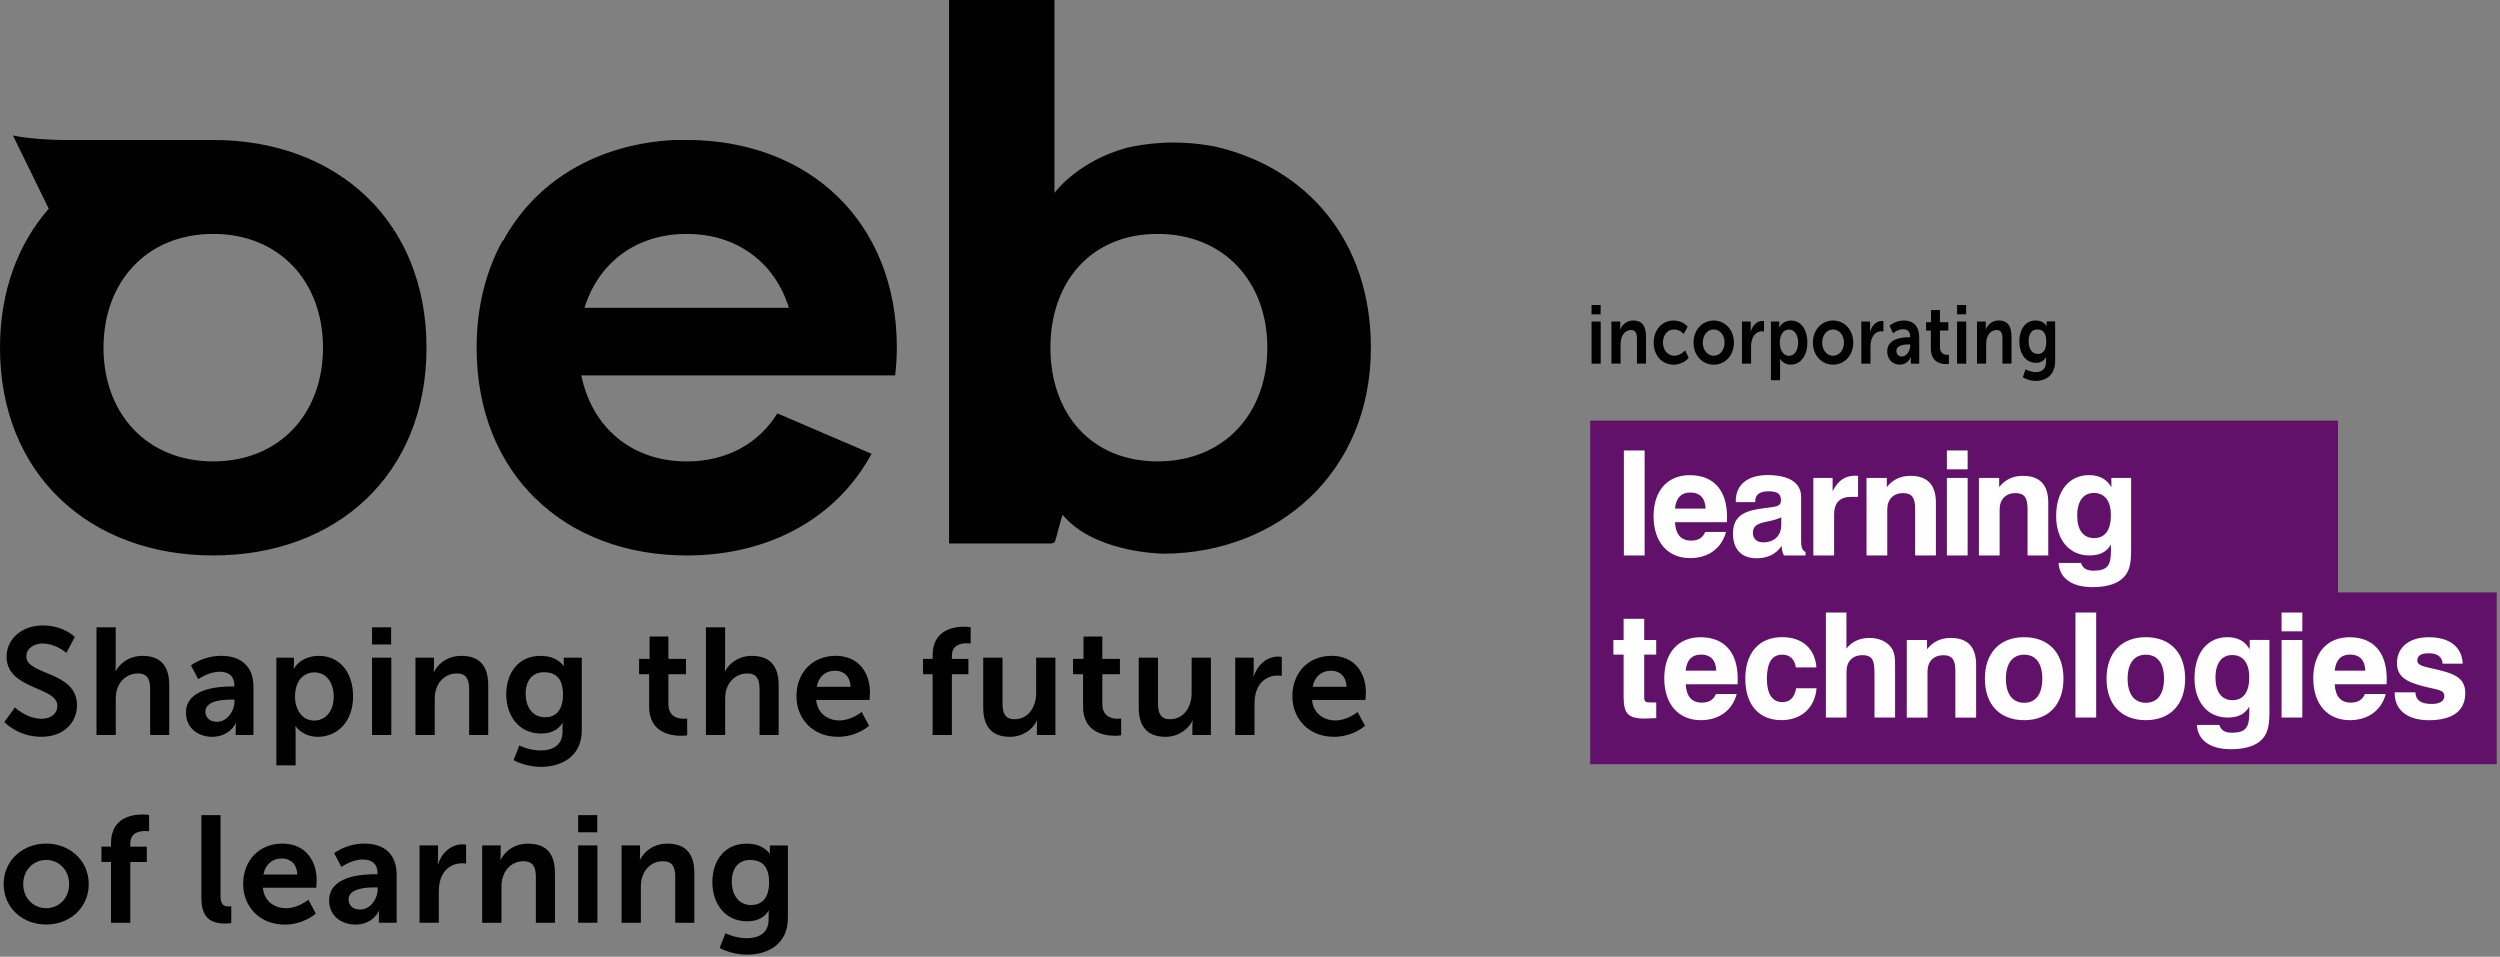
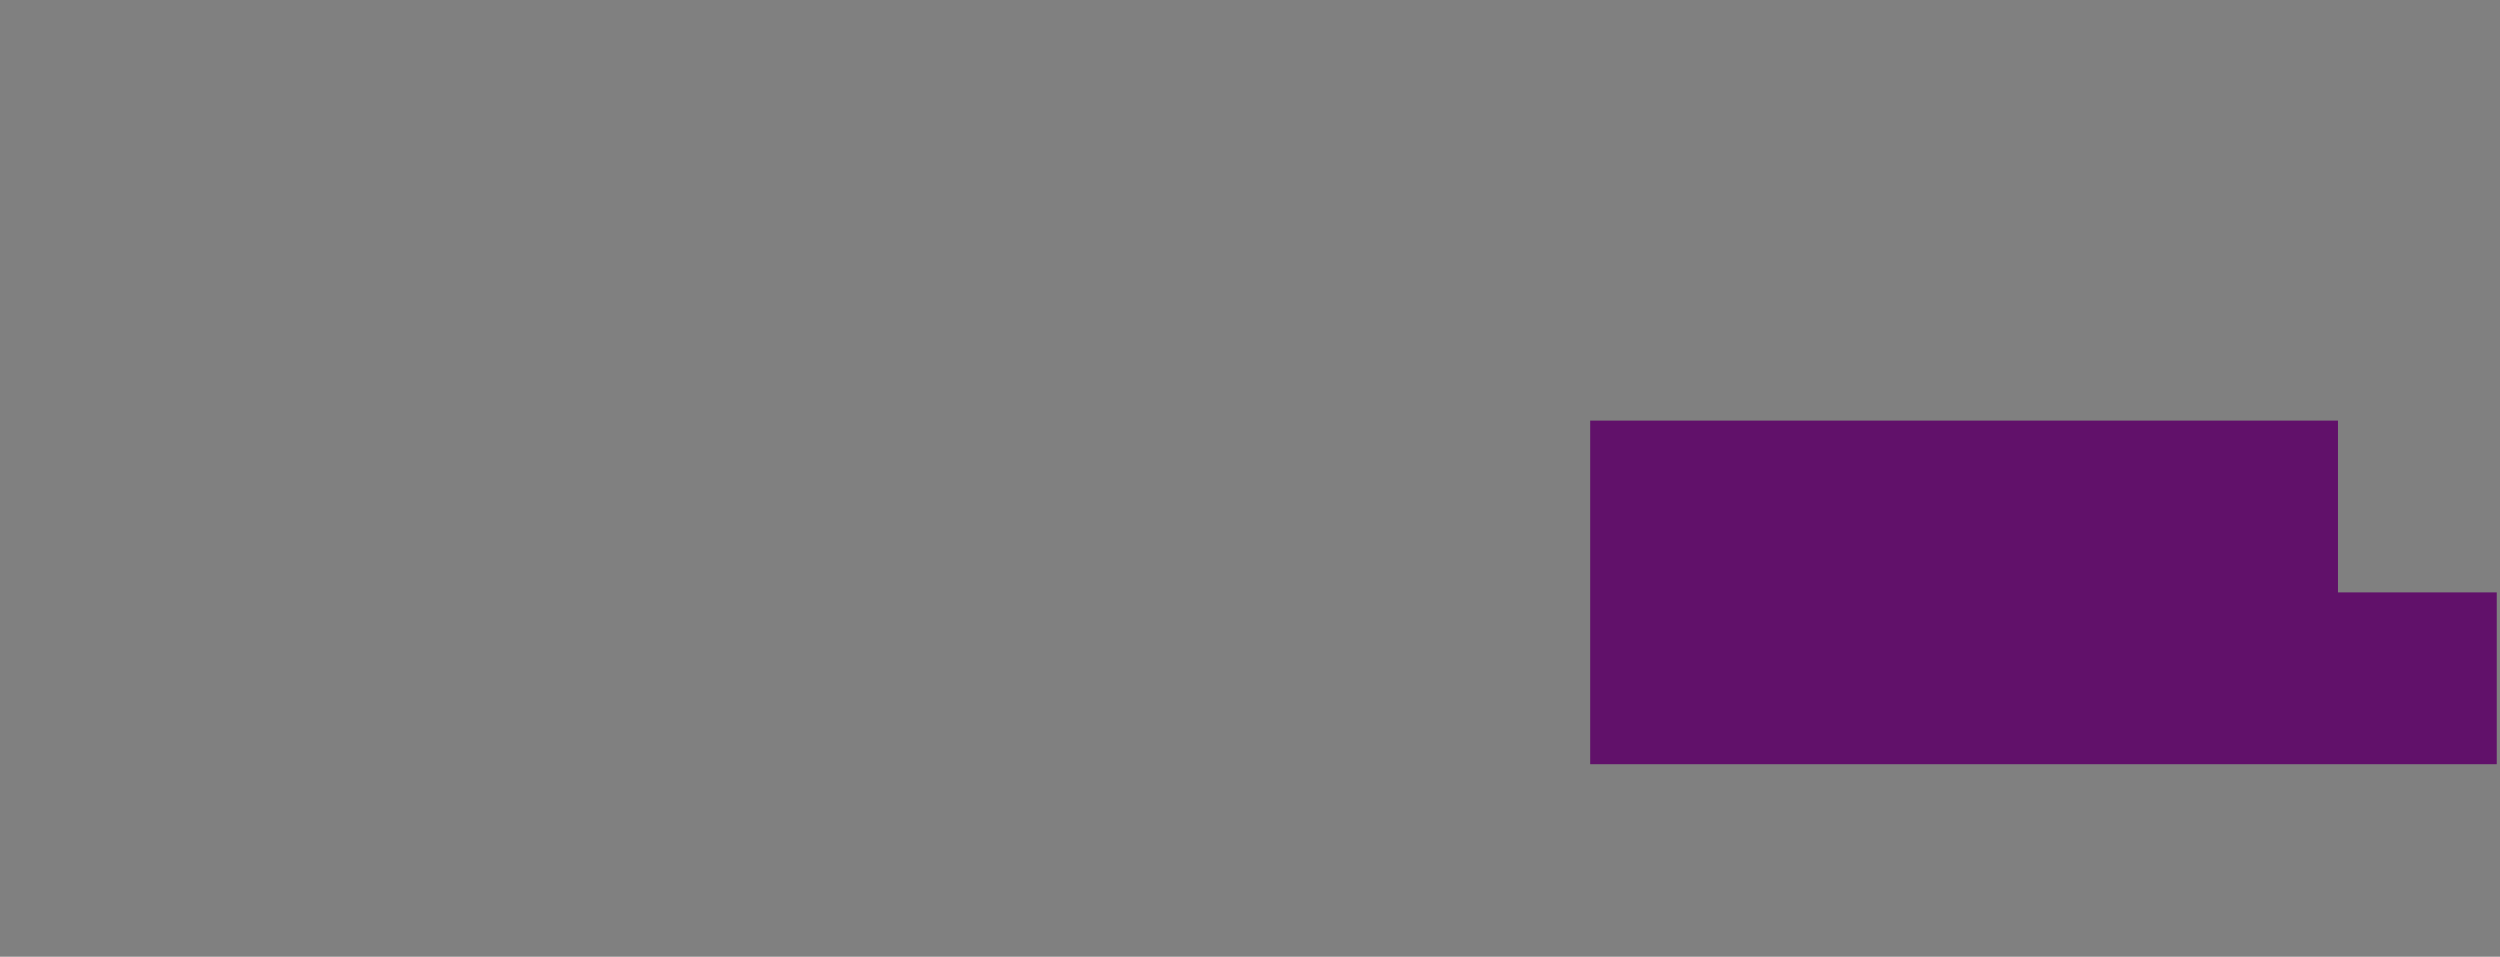
<svg xmlns="http://www.w3.org/2000/svg" width="100%" height="100%" viewBox="0 0 601 230" version="1.1" xml:space="preserve" style="fill-rule:evenodd;clip-rule:evenodd;stroke-linejoin:round;stroke-miterlimit:2;">
  <rect x="0" y="0" width="601" height="230" fill="#808080" stroke="none" />
  <g>
    <path d="M382.28,101.12L382.28,183.71L384.75,183.72L600.22,183.72L600.22,142.42L562.05,142.42L562.05,101.12L382.28,101.12Z" style="fill:rgb(97,17,106);fill-rule:nonzero;" />
-     <path d="M390.38,108.29L395.37,108.29L395.37,133.54L390.38,133.54L390.38,108.29ZM410.02,122.26C409.94,119.73 408.65,118.4 406.33,118.4C404.18,118.4 402.89,119.73 402.67,122.26L410.02,122.26ZM414.93,127.88C413.91,131.78 410.71,134.17 406.29,134.17C400.99,134.17 397.52,130.38 397.52,124.09C397.52,117.98 400.85,114.23 406.22,114.23C411.91,114.23 415.18,117.81 415.18,124.23C415.18,124.66 415.18,125.08 415.14,125.53L402.67,125.53C402.81,128.45 404.11,129.96 406.54,129.96C408.22,129.96 409.31,129.33 409.94,127.88L414.93,127.88ZM423.75,125.63C422.17,126.09 421.4,126.68 421.4,128.13C421.4,129.5 422.35,130.38 423.86,130.38C426.57,130.38 428.22,128.76 428.22,126.13L428.22,124.37C426.3,125.24 424.69,125.35 423.75,125.63M422.27,134.21C418.69,134.21 416.61,132.1 416.61,128.27C416.61,124.61 418.58,123 422.94,122.33C426.81,121.73 428.14,122.01 428.14,120.22C428.14,118.68 427.22,118.11 425.09,118.11C423.05,118.11 421.96,118.95 421.96,120.42L421.96,120.71L417.29,120.71L417.29,120.35C417.29,116.56 420.1,114.21 424.91,114.21C430.18,114.21 432.99,116.1 432.99,119.47L432.99,130.1C432.99,131.47 433.2,132.28 434.05,132.7L434.05,133.53L428.86,133.53C428.5,132.87 428.33,132.09 428.3,131.22C427.05,133.15 424.97,134.21 422.27,134.21M435.93,114.89L440.56,114.89L440.56,118.09C441.86,115.52 443.55,114.36 445.94,114.36C446.18,114.36 446.44,114.36 446.68,114.39L446.68,119.45L445.03,119.45C442.33,119.45 440.92,120.86 440.92,123.67L440.92,133.53L435.93,133.53L435.93,114.89ZM448.71,114.89L453.59,114.89L453.59,117.09C454.99,115.31 456.9,114.39 459.24,114.39C463.35,114.39 465.39,116.53 465.39,120.82L465.39,133.53L460.4,133.53L460.4,122.26C460.4,119.73 459.66,118.54 457.52,118.54C455.2,118.54 453.7,120.01 453.7,122.47L453.7,133.53L448.71,133.53L448.71,114.89ZM468.03,114.89L473.02,114.89L473.02,133.53L468.03,133.53L468.03,114.89ZM468.03,108.29L473.02,108.29L473.02,112.82L468.03,112.82L468.03,108.29ZM475.72,114.89L480.6,114.89L480.6,117.09C482.01,115.31 483.9,114.39 486.26,114.39C490.37,114.39 492.4,116.53 492.4,120.82L492.4,133.53L487.42,133.53L487.42,122.26C487.42,119.73 486.68,118.54 484.54,118.54C482.22,118.54 480.71,120.01 480.71,122.47L480.71,133.53L475.73,133.53L475.73,114.89L475.72,114.89ZM503.43,129.36C506.03,129.36 507.46,127.46 507.46,123.85C507.46,120.41 505.96,118.51 503.36,118.51C500.87,118.51 499.36,120.44 499.36,123.92C499.36,127.43 500.83,129.36 503.43,129.36M500.3,135.33C500.62,136.56 501.6,137.19 503.29,137.19C506.63,137.19 507.47,135.87 507.47,132.56L507.47,130.9C506.42,132.73 504.77,133.53 502.28,133.53C497.47,133.53 494.3,129.8 494.3,124.08C494.3,117.94 497.47,114.22 502.2,114.22C504.7,114.22 506.45,115.17 507.58,117.13L507.58,114.89L512.32,114.89L512.32,132.31C512.32,135.68 511.91,137.79 509.9,139.36C508.47,140.48 506.14,141.15 503.06,141.15C498.04,141.15 495.09,138.98 494.88,135.33L500.3,135.33ZM395.31,172.74C391.2,172.74 390.32,171.34 390.32,167.44L390.32,157.36L387.86,157.36L387.86,153.85L390.32,153.85L390.32,148.76L395.27,148.76L395.27,153.85L398.15,153.85L398.15,157.36L395.27,157.36L395.27,167.69C395.27,168.67 395.59,168.88 396.93,168.88L398.16,168.88L398.16,172.64C396.78,172.67 395.83,172.74 395.31,172.74M412.58,161.23C412.51,158.7 411.22,157.36 408.9,157.36C406.76,157.36 405.45,158.7 405.24,161.23L412.58,161.23ZM417.5,166.84C416.48,170.74 413.28,173.13 408.86,173.13C403.56,173.13 400.09,169.34 400.09,163.06C400.09,156.94 403.43,153.19 408.8,153.19C414.5,153.19 417.75,156.77 417.75,163.19C417.75,163.62 417.75,164.03 417.72,164.49L405.25,164.49C405.39,167.4 406.7,168.91 409.12,168.91C410.81,168.91 411.89,168.28 412.52,166.84L417.5,166.84ZM436.7,165.47C436.28,170.21 433.02,173.12 428.24,173.12C422.87,173.12 419.57,169.44 419.57,163.15C419.57,156.89 422.94,153.17 428.42,153.17C433.26,153.17 436.32,155.91 436.67,160.44L431.72,160.44C431.44,158.48 430.28,157.38 428.45,157.38C425.96,157.38 424.76,159.34 424.76,163.21C424.76,166.82 426.09,168.79 428.45,168.79C430.31,168.79 431.44,167.67 431.79,165.46L436.7,165.46L436.7,165.47ZM438.92,147.25L443.88,147.25L443.88,155.92C445.25,154.19 447.14,153.36 449.43,153.36C451.64,153.36 453.47,154.17 454.56,155.54C455.54,156.81 455.58,158.25 455.58,160.07L455.58,172.5L450.63,172.5L450.63,162.74C450.63,159.3 450.56,157.5 447.72,157.5C445.41,157.5 443.9,158.97 443.9,161.44L443.9,172.5L438.94,172.5L438.94,147.25L438.92,147.25ZM458.38,153.85L463.26,153.85L463.26,156.07C464.67,154.27 466.57,153.36 468.92,153.36C473.03,153.36 475.06,155.5 475.06,159.79L475.06,172.51L470.07,172.51L470.07,161.24C470.07,158.71 469.34,157.51 467.2,157.51C464.88,157.51 463.37,158.98 463.37,161.45L463.37,172.51L458.39,172.51L458.39,153.85L458.38,153.85ZM486.61,168.95C489.39,168.95 490.97,166.87 490.97,163.16C490.97,159.43 489.39,157.39 486.61,157.39C483.84,157.39 482.22,159.43 482.22,163.16C482.22,166.88 483.84,168.95 486.61,168.95M486.61,153.18C492.47,153.18 496.06,156.93 496.06,163.16C496.06,169.37 492.48,173.13 486.61,173.13C480.75,173.13 477.17,169.38 477.17,163.16C477.17,156.94 480.75,153.18 486.61,153.18M498.94,147.25L503.92,147.25L503.92,172.5L498.94,172.5L498.94,147.25ZM515.86,168.95C518.64,168.95 520.23,166.87 520.23,163.16C520.23,159.43 518.64,157.39 515.86,157.39C513.09,157.39 511.48,159.43 511.48,163.16C511.48,166.88 513.1,168.95 515.86,168.95M515.86,153.18C521.73,153.18 525.31,156.93 525.31,163.16C525.31,169.37 521.72,173.13 515.86,173.13C510,173.13 506.41,169.38 506.41,163.16C506.42,156.94 510,153.18 515.86,153.18M536.69,168.32C539.28,168.32 540.72,166.42 540.72,162.81C540.72,159.36 539.21,157.47 536.62,157.47C534.13,157.47 532.6,159.4 532.6,162.88C532.61,166.39 534.09,168.32 536.69,168.32M533.56,174.29C533.87,175.52 534.86,176.15 536.55,176.15C539.89,176.15 540.73,174.81 540.73,171.52L540.73,169.86C539.68,171.69 538.03,172.5 535.53,172.5C530.72,172.5 527.56,168.77 527.56,163.05C527.56,156.9 530.72,153.18 535.45,153.18C537.95,153.18 539.7,154.12 540.83,156.1L540.83,153.84L545.57,153.84L545.57,171.26C545.57,174.63 545.15,176.74 543.15,178.32C541.71,179.45 539.39,180.11 536.3,180.11C531.29,180.11 528.33,177.93 528.13,174.28L533.56,174.28L533.56,174.29ZM548.49,153.85L553.48,153.85L553.48,172.5L548.49,172.5L548.49,153.85ZM548.49,147.25L553.48,147.25L553.48,151.78L548.49,151.78L548.49,147.25ZM568.62,161.23C568.54,158.7 567.25,157.36 564.92,157.36C562.79,157.36 561.49,158.7 561.27,161.23L568.62,161.23ZM573.53,166.84C572.51,170.74 569.31,173.13 564.89,173.13C559.59,173.13 556.11,169.34 556.11,163.06C556.11,156.94 559.45,153.19 564.82,153.19C570.51,153.19 573.77,156.77 573.77,163.19C573.77,163.62 573.77,164.03 573.74,164.49L561.27,164.49C561.41,167.4 562.71,168.91 565.13,168.91C566.81,168.91 567.9,168.28 568.53,166.84L573.53,166.84ZM580.66,166.42C580.73,168.32 582,169.23 584.56,169.23C586.55,169.23 587.61,168.53 587.61,167.37C587.61,165.76 585.99,165.87 582.69,165.02C578.3,163.9 576.23,162.56 576.23,159.4C576.23,155.65 579.11,153.19 583.89,153.19C588.92,153.19 591.86,155.54 592.04,159.54L587.2,159.54C587.13,157.96 585.97,157.05 583.93,157.05C582.04,157.05 581.12,157.61 581.12,158.77C581.12,160.07 582.66,160.21 586.22,161.05C590.53,162.08 592.65,163.27 592.65,166.64C592.65,170.86 589.63,173.14 583.9,173.14C578.7,173.14 575.68,170.65 575.68,166.64L575.68,166.43L580.66,166.43L580.66,166.42Z" style="fill:white;fill-rule:nonzero;" />
-     <path d="M382.61,77.29L384.81,77.29L384.81,87.42L382.61,87.42L382.61,77.29ZM382.61,73.32L384.79,73.32L384.79,75.57L382.61,75.57L382.61,73.32ZM387.39,77.29L389.51,77.29L389.51,78.46C389.51,78.84 389.47,79.15 389.47,79.15L389.51,79.15C389.89,78.3 390.86,77.04 392.64,77.04C394.59,77.04 395.7,78.21 395.7,80.89L395.7,87.41L393.52,87.41L393.52,81.41C393.52,80.18 393.24,79.34 392.12,79.34C390.94,79.34 390.08,80.19 389.75,81.41C389.63,81.83 389.59,82.28 389.59,82.76L389.59,87.41L387.39,87.41L387.39,77.29ZM402.33,77.05C404.63,77.05 405.72,78.56 405.72,78.56L404.75,80.29C404.75,80.29 403.83,79.2 402.45,79.2C400.82,79.2 399.77,80.61 399.77,82.34C399.77,84.05 400.84,85.52 402.52,85.52C404.01,85.52 405.11,84.23 405.11,84.23L405.96,86.02C405.96,86.02 404.7,87.67 402.33,87.67C399.41,87.67 397.54,85.3 397.54,82.36C397.54,79.48 399.41,77.05 402.33,77.05M411.98,85.52C413.4,85.52 414.59,84.25 414.59,82.36C414.59,80.49 413.4,79.2 411.98,79.2C410.54,79.2 409.35,80.49 409.35,82.36C409.35,84.24 410.55,85.52 411.98,85.52M411.97,77.05C414.67,77.05 416.83,79.26 416.83,82.36C416.83,85.48 414.67,87.67 411.99,87.67C409.29,87.67 407.13,85.48 407.13,82.36C407.12,79.26 409.28,77.05 411.97,77.05M418.76,77.29L420.87,77.29L420.87,79.04C420.87,79.42 420.84,79.76 420.84,79.76L420.87,79.76C421.27,78.31 422.32,77.16 423.67,77.16C423.88,77.16 424.07,77.2 424.07,77.2L424.07,79.68C424.07,79.68 423.85,79.64 423.55,79.64C422.62,79.64 421.56,80.26 421.15,81.77C421.01,82.27 420.96,82.82 420.96,83.42L420.96,87.43L418.76,87.43L418.76,77.29ZM430.06,85.54C431.27,85.54 432.27,84.41 432.27,82.4C432.27,80.47 431.37,79.22 430.07,79.22C428.93,79.22 427.86,80.17 427.86,82.42C427.86,83.99 428.6,85.54 430.06,85.54M425.73,77.29L427.74,77.29L427.74,78.03C427.74,78.41 427.7,78.73 427.7,78.73L427.74,78.73C427.74,78.73 428.5,77.06 430.58,77.06C432.97,77.06 434.49,79.23 434.49,82.36C434.49,85.58 432.78,87.67 430.46,87.67C428.71,87.67 427.93,86.28 427.93,86.28L427.89,86.28C427.89,86.28 427.93,86.64 427.93,87.15L427.93,91.4L425.73,91.4L425.73,77.29ZM440.68,85.52C442.1,85.52 443.29,84.25 443.29,82.36C443.29,80.49 442.1,79.2 440.68,79.2C439.24,79.2 438.05,80.49 438.05,82.36C438.05,84.24 439.24,85.52 440.68,85.52M440.66,77.05C443.36,77.05 445.52,79.26 445.52,82.36C445.52,85.48 443.36,87.67 440.68,87.67C437.98,87.67 435.82,85.48 435.82,82.36C435.82,79.26 437.98,77.05 440.66,77.05M447.46,77.29L449.57,77.29L449.57,79.04C449.57,79.42 449.54,79.76 449.54,79.76L449.57,79.76C449.97,78.31 451.02,77.16 452.37,77.16C452.58,77.16 452.77,77.2 452.77,77.2L452.77,79.68C452.77,79.68 452.55,79.64 452.25,79.64C451.32,79.64 450.26,80.26 449.85,81.77C449.71,82.27 449.66,82.82 449.66,83.42L449.66,87.43L447.46,87.43L447.46,77.29ZM457.23,85.7C458.39,85.7 459.22,84.27 459.22,83.04L459.22,82.8L458.84,82.8C457.72,82.8 455.9,82.98 455.9,84.39C455.9,85.06 456.33,85.7 457.23,85.7M458.91,81.07L459.2,81.07L459.2,80.93C459.2,79.6 458.47,79.14 457.5,79.14C456.24,79.14 455.08,80.11 455.08,80.11L454.25,78.3C454.25,78.3 455.62,77.05 457.71,77.05C460.03,77.05 461.38,78.52 461.38,81.08L461.38,87.42L459.36,87.42L459.36,86.59C459.36,86.19 459.4,85.87 459.4,85.87L459.36,85.87C459.38,85.87 458.69,87.66 456.68,87.66C455.11,87.66 453.69,86.53 453.69,84.5C453.68,81.28 457.47,81.07 458.91,81.07M464.17,79.46L463.03,79.46L463.03,77.45L464.22,77.45L464.22,74.53L466.36,74.53L466.36,77.45L468.37,77.45L468.37,79.46L466.36,79.46L466.36,83.39C466.36,85.06 467.5,85.3 468.11,85.3C468.35,85.3 468.51,85.26 468.51,85.26L468.51,87.47C468.51,87.47 468.25,87.53 467.84,87.53C466.61,87.53 464.17,87.11 464.17,83.71L464.17,79.46ZM470.48,77.29L472.68,77.29L472.68,87.42L470.48,87.42L470.48,77.29ZM470.48,73.32L472.66,73.32L472.66,75.57L470.48,75.57L470.48,73.32ZM475.27,77.29L477.38,77.29L477.38,78.46C477.38,78.84 477.35,79.15 477.35,79.15L477.38,79.15C477.76,78.3 478.73,77.04 480.51,77.04C482.46,77.04 483.57,78.21 483.57,80.89L483.57,87.41L481.39,87.41L481.39,81.41C481.39,80.18 481.11,79.34 479.99,79.34C478.81,79.34 477.95,80.19 477.62,81.41C477.5,81.83 477.47,82.28 477.47,82.76L477.47,87.41L475.27,87.41L475.27,77.29ZM491.93,82.12C491.93,79.81 490.94,79.2 489.75,79.2C488.42,79.2 487.68,80.31 487.68,82.02C487.68,83.79 488.48,85.1 489.89,85.1C490.94,85.1 491.93,84.4 491.93,82.12M489.38,89.45C490.73,89.45 491.87,88.79 491.87,86.99L491.87,86.39C491.87,86.15 491.9,85.85 491.9,85.85L491.87,85.85C491.35,86.74 490.59,87.22 489.41,87.22C486.89,87.22 485.45,84.88 485.45,82.09C485.45,79.31 486.82,77.04 489.36,77.04C491.28,77.04 491.97,78.33 491.97,78.33L492.02,78.33C492.02,78.33 492,78.21 492,78.05L492,77.27L494.06,77.27L494.06,86.79C494.06,90.27 491.71,91.58 489.41,91.58C488.3,91.58 487.13,91.22 486.28,90.7L486.94,88.77C486.95,88.79 488.05,89.45 489.38,89.45M3.58,170.06C3.58,170.06 6.39,172.79 10.03,172.79C12,172.79 13.79,171.77 13.79,169.65C13.79,165.02 1.58,165.82 1.58,157.87C1.58,153.57 5.3,150.36 10.26,150.36C15.36,150.36 17.99,153.13 17.99,153.13L15.95,156.96C15.95,156.96 13.47,154.7 10.23,154.7C8.04,154.7 6.33,155.98 6.33,157.8C6.33,162.39 18.51,161.26 18.51,169.54C18.51,173.66 15.37,177.12 9.98,177.12C4.22,177.12 1.05,173.58 1.05,173.58L3.58,170.06ZM23.19,150.81L27.82,150.81L27.82,159.78C27.82,160.69 27.75,161.35 27.75,161.35L27.82,161.35C28.73,159.56 30.99,157.67 34.24,157.67C38.36,157.67 40.69,159.82 40.69,164.74L40.69,176.7L36.1,176.7L36.1,165.69C36.1,163.43 35.52,161.9 33.15,161.9C30.71,161.9 28.81,163.5 28.12,165.76C27.9,166.49 27.83,167.29 27.83,168.17L27.83,176.7L23.2,176.7L23.2,150.81L23.19,150.81ZM55.71,165.03L56.33,165.03L56.33,164.77C56.33,162.33 54.8,161.49 52.76,161.49C50.1,161.49 47.66,163.28 47.66,163.28L45.91,159.96C45.91,159.96 48.79,157.66 53.2,157.66C58.09,157.66 60.93,160.36 60.93,165.06L60.93,176.69L56.66,176.69L56.66,175.16C56.66,174.43 56.73,173.85 56.73,173.85L56.66,173.85C56.7,173.85 55.24,177.13 51.01,177.13C47.69,177.13 44.7,175.05 44.7,171.33C44.7,165.43 52.69,165.03 55.71,165.03ZM52.18,173.52C54.62,173.52 56.37,170.9 56.37,168.63L56.37,168.19L55.57,168.19C53.2,168.19 49.37,168.52 49.37,171.11C49.37,172.35 50.28,173.52 52.18,173.52ZM66.43,158.1L70.66,158.1L70.66,159.45C70.66,160.14 70.59,160.73 70.59,160.73L70.66,160.73C70.66,160.73 72.26,157.67 76.64,157.67C81.67,157.67 84.88,161.64 84.88,167.4C84.88,173.31 81.27,177.13 76.39,177.13C72.71,177.13 71.07,174.58 71.07,174.58L71,174.58C71,174.58 71.07,175.24 71.07,176.18L71.07,183.98L66.44,183.98L66.44,158.1L66.43,158.1ZM75.55,173.23C78.1,173.23 80.22,171.15 80.22,167.47C80.22,163.93 78.32,161.64 75.59,161.64C73.18,161.64 70.92,163.39 70.92,167.51C70.92,170.38 72.49,173.23 75.55,173.23ZM89.44,150.81L94.03,150.81L94.03,154.93L89.44,154.93L89.44,150.81ZM89.44,158.1L94.07,158.1L94.07,176.69L89.44,176.69L89.44,158.1ZM99.87,158.1L104.32,158.1L104.32,160.25C104.32,160.94 104.25,161.53 104.25,161.53L104.32,161.53C105.12,159.96 107.16,157.67 110.92,157.67C115.04,157.67 117.37,159.82 117.37,164.74L117.37,176.7L112.78,176.7L112.78,165.69C112.78,163.43 112.2,161.9 109.83,161.9C107.35,161.9 105.53,163.47 104.84,165.69C104.58,166.46 104.51,167.29 104.51,168.17L104.51,176.7L99.88,176.7L99.88,158.1L99.87,158.1ZM129.98,180.41C132.82,180.41 135.23,179.21 135.23,175.89L135.23,174.8C135.23,174.36 135.3,173.82 135.3,173.82L135.23,173.82C134.14,175.46 132.53,176.34 130.05,176.34C124.73,176.34 121.7,172.04 121.7,166.93C121.7,161.83 124.58,157.67 129.94,157.67C133.99,157.67 135.45,160.04 135.45,160.04L135.56,160.04C135.56,160.04 135.52,159.82 135.52,159.53L135.52,158.1L139.86,158.1L139.86,175.56C139.86,181.94 134.9,184.35 130.05,184.35C127.72,184.35 125.24,183.69 123.45,182.75L124.84,179.21C124.84,179.21 127.18,180.41 129.98,180.41ZM135.34,166.96C135.34,162.73 133.26,161.6 130.75,161.6C127.94,161.6 126.37,163.64 126.37,166.78C126.37,170.02 128.05,172.43 131.04,172.43C133.26,172.43 135.34,171.15 135.34,166.96ZM156.05,162.07L153.64,162.07L153.64,158.39L156.16,158.39L156.16,153.03L160.68,153.03L160.68,158.39L164.91,158.39L164.91,162.07L160.68,162.07L160.68,169.29C160.68,172.35 163.09,172.79 164.36,172.79C164.87,172.79 165.2,172.72 165.2,172.72L165.2,176.77C165.2,176.77 164.65,176.88 163.78,176.88C161.19,176.88 156.05,176.11 156.05,169.88L156.05,162.07ZM169.69,150.81L174.32,150.81L174.32,159.78C174.32,160.69 174.25,161.35 174.25,161.35L174.32,161.35C175.23,159.56 177.49,157.67 180.74,157.67C184.86,157.67 187.19,159.82 187.19,164.74L187.19,176.7L182.6,176.7L182.6,165.69C182.6,163.43 182.02,161.9 179.65,161.9C177.21,161.9 175.31,163.5 174.62,165.76C174.4,166.49 174.33,167.29 174.33,168.17L174.33,176.7L169.7,176.7L169.7,150.81L169.69,150.81ZM200.9,157.66C206.26,157.66 209.14,161.56 209.14,166.48C209.14,167.03 209.03,168.27 209.03,168.27L196.2,168.27C196.49,171.51 199.01,173.19 201.78,173.19C204.77,173.19 207.14,171.15 207.14,171.15L208.93,174.47C208.93,174.47 206.09,177.13 201.46,177.13C195.3,177.13 191.47,172.68 191.47,167.4C191.46,161.67 195.36,157.66 200.9,157.66ZM204.47,165.1C204.4,162.58 202.83,161.24 200.79,161.24C198.42,161.24 196.78,162.7 196.34,165.1L204.47,165.1ZM224.2,162.07L221.9,162.07L221.9,158.39L224.2,158.39L224.2,157.55C224.2,151.46 229.19,150.66 231.78,150.66C232.73,150.66 233.35,150.77 233.35,150.77L233.35,154.71C233.35,154.71 232.95,154.64 232.4,154.64C231.09,154.64 228.83,154.97 228.83,157.67L228.83,158.4L232.8,158.4L232.8,162.08L228.83,162.08L228.83,176.7L224.2,176.7L224.2,162.07ZM236.37,158.1L241,158.1L241,169.11C241,171.37 241.58,172.9 243.88,172.9C247.23,172.9 249.09,169.95 249.09,166.63L249.09,158.1L253.72,158.1L253.72,176.69L249.27,176.69L249.27,174.58C249.27,173.85 249.34,173.27 249.34,173.27L249.27,173.27C248.36,175.2 245.99,177.13 242.82,177.13C238.85,177.13 236.37,175.12 236.37,170.06L236.37,158.1ZM260.37,162.07L257.96,162.07L257.96,158.39L260.48,158.39L260.48,153.03L265,153.03L265,158.39L269.23,158.39L269.23,162.07L265,162.07L265,169.29C265,172.35 267.41,172.79 268.68,172.79C269.19,172.79 269.52,172.72 269.52,172.72L269.52,176.77C269.52,176.77 268.97,176.88 268.1,176.88C265.51,176.88 260.37,176.11 260.37,169.88L260.37,162.07ZM273.75,158.1L278.38,158.1L278.38,169.11C278.38,171.37 278.96,172.9 281.26,172.9C284.61,172.9 286.47,169.95 286.47,166.63L286.47,158.1L291.1,158.1L291.1,176.69L286.65,176.69L286.65,174.58C286.65,173.85 286.72,173.27 286.72,173.27L286.65,173.27C285.74,175.2 283.37,177.13 280.2,177.13C276.23,177.13 273.75,175.12 273.75,170.06L273.75,158.1ZM296.94,158.1L301.39,158.1L301.39,161.31C301.39,162 301.32,162.62 301.32,162.62L301.39,162.62C302.23,159.96 304.45,157.84 307.3,157.84C307.74,157.84 308.14,157.91 308.14,157.91L308.14,162.47C308.14,162.47 307.67,162.4 307.05,162.4C305.08,162.4 302.86,163.53 301.98,166.3C301.69,167.21 301.58,168.23 301.58,169.33L301.58,176.69L296.95,176.69L296.95,158.1L296.94,158.1ZM320.12,157.66C325.48,157.66 328.36,161.56 328.36,166.48C328.36,167.03 328.25,168.27 328.25,168.27L315.42,168.27C315.71,171.51 318.23,173.19 321,173.19C323.99,173.19 326.36,171.15 326.36,171.15L328.15,174.47C328.15,174.47 325.31,177.13 320.68,177.13C314.52,177.13 310.69,172.68 310.69,167.4C310.68,161.67 314.58,157.66 320.12,157.66ZM323.7,165.1C323.63,162.58 322.06,161.24 320.02,161.24C317.65,161.24 316.01,162.7 315.57,165.1L323.7,165.1ZM11.09,202.8C16.78,202.8 21.33,206.85 21.33,212.53C21.33,218.25 16.77,222.26 11.12,222.26C5.43,222.26 0.88,218.25 0.88,212.53C0.88,206.85 5.44,202.8 11.09,202.8ZM11.12,218.33C14.11,218.33 16.62,216 16.62,212.53C16.62,209.1 14.1,206.73 11.12,206.73C8.09,206.73 5.58,209.1 5.58,212.53C5.58,216 8.1,218.33 11.12,218.33ZM26.69,207.21L24.39,207.21L24.39,203.53L26.69,203.53L26.69,202.69C26.69,196.6 31.68,195.8 34.27,195.8C35.22,195.8 35.84,195.91 35.84,195.91L35.84,199.85C35.84,199.85 35.44,199.78 34.89,199.78C33.58,199.78 31.32,200.11 31.32,202.81L31.32,203.54L35.29,203.54L35.29,207.22L31.32,207.22L31.32,221.84L26.69,221.84L26.69,207.21ZM48.42,195.95L53.01,195.95L53.01,215.35C53.01,217.39 53.7,217.9 54.91,217.9C55.27,217.9 55.6,217.86 55.6,217.86L55.6,221.91C55.6,221.91 54.91,222.02 54.14,222.02C51.59,222.02 48.42,221.36 48.42,216.04L48.42,195.95ZM67.89,202.8C73.25,202.8 76.13,206.7 76.13,211.62C76.13,212.17 76.02,213.41 76.02,213.41L63.19,213.41C63.48,216.65 66,218.33 68.77,218.33C71.76,218.33 74.13,216.29 74.13,216.29L75.92,219.61C75.92,219.61 73.08,222.27 68.45,222.27C62.29,222.27 58.46,217.82 58.46,212.54C58.45,206.81 62.35,202.8 67.89,202.8ZM71.46,210.24C71.39,207.72 69.82,206.38 67.78,206.38C65.41,206.38 63.77,207.84 63.33,210.24L71.46,210.24ZM90.13,210.17L90.75,210.17L90.75,209.91C90.75,207.47 89.22,206.63 87.18,206.63C84.52,206.63 82.08,208.42 82.08,208.42L80.33,205.1C80.33,205.1 83.21,202.8 87.62,202.8C92.51,202.8 95.35,205.5 95.35,210.2L95.35,221.83L91.08,221.83L91.08,220.3C91.08,219.57 91.15,218.99 91.15,218.99L91.08,218.99C91.12,218.99 89.66,222.27 85.43,222.27C82.11,222.27 79.12,220.19 79.12,216.47C79.12,210.57 87.11,210.17 90.13,210.17ZM86.6,218.66C89.04,218.66 90.79,216.04 90.79,213.77L90.79,213.33L89.99,213.33C87.62,213.33 83.79,213.66 83.79,216.25C83.79,217.5 84.7,218.66 86.6,218.66ZM100.85,203.24L105.3,203.24L105.3,206.45C105.3,207.14 105.23,207.76 105.23,207.76L105.3,207.76C106.14,205.1 108.36,202.98 111.21,202.98C111.65,202.98 112.05,203.05 112.05,203.05L112.05,207.61C112.05,207.61 111.58,207.54 110.96,207.54C108.99,207.54 106.77,208.67 105.89,211.44C105.6,212.35 105.49,213.37 105.49,214.47L105.49,221.83L100.86,221.83L100.86,203.24L100.85,203.24ZM115.91,203.24L120.36,203.24L120.36,205.39C120.36,206.08 120.29,206.67 120.29,206.67L120.36,206.67C121.16,205.1 123.2,202.81 126.96,202.81C131.08,202.81 133.41,204.96 133.41,209.88L133.41,221.84L128.82,221.84L128.82,210.83C128.82,208.57 128.24,207.04 125.87,207.04C123.39,207.04 121.57,208.61 120.88,210.83C120.62,211.6 120.55,212.43 120.55,213.31L120.55,221.84L115.92,221.84L115.92,203.24L115.91,203.24ZM138.99,195.95L143.58,195.95L143.58,200.07L138.99,200.07L138.99,195.95ZM138.99,203.24L143.62,203.24L143.62,221.83L138.99,221.83L138.99,203.24ZM149.42,203.24L153.87,203.24L153.87,205.39C153.87,206.08 153.8,206.67 153.8,206.67L153.87,206.67C154.67,205.1 156.71,202.81 160.47,202.81C164.59,202.81 166.92,204.96 166.92,209.88L166.92,221.84L162.33,221.84L162.33,210.83C162.33,208.57 161.75,207.04 159.38,207.04C156.9,207.04 155.08,208.61 154.39,210.83C154.13,211.6 154.06,212.43 154.06,213.31L154.06,221.84L149.43,221.84L149.43,203.24L149.42,203.24ZM179.53,225.55C182.37,225.55 184.78,224.35 184.78,221.03L184.78,219.94C184.78,219.5 184.85,218.96 184.85,218.96L184.78,218.96C183.69,220.6 182.08,221.48 179.6,221.48C174.28,221.48 171.25,217.18 171.25,212.07C171.25,206.97 174.13,202.81 179.49,202.81C183.54,202.81 185,205.18 185,205.18L185.11,205.18C185.11,205.18 185.07,204.96 185.07,204.67L185.07,203.25L189.41,203.25L189.41,220.71C189.41,227.09 184.45,229.5 179.6,229.5C177.27,229.5 174.79,228.84 173,227.9L174.39,224.36C174.39,224.35 176.73,225.55 179.53,225.55ZM184.89,212.1C184.89,207.87 182.81,206.74 180.3,206.74C177.49,206.74 175.92,208.78 175.92,211.92C175.92,215.16 177.6,217.57 180.59,217.57C182.81,217.57 184.89,216.29 184.89,212.1ZM51.26,33.65L14.77,33.65C6.9,33.5 3.11,32.56 3.11,32.56L11.72,50.17C4.33,58.63 0,70 0,83.6C0,114.05 21.59,133.53 51.25,133.53C80.92,133.53 102.53,114.06 102.53,83.6C102.54,53.11 80.93,33.65 51.26,33.65M51.26,110.92C35.3,110.92 24.88,99.41 24.88,83.59C24.88,67.74 35.3,56.23 51.26,56.23C67.23,56.23 77.65,67.74 77.65,83.59C77.65,99.41 67.23,110.92 51.26,110.92M165.08,56.23C177.4,56.23 186.34,63.31 189.65,73.99L140.51,73.99C143.82,63.31 152.77,56.23 165.08,56.23M215.2,90.23C215.44,88.05 215.6,85.89 215.6,83.59C215.6,53.12 194.31,33.65 165.08,33.65L162.07,33.65C143.71,34.62 128.8,43.39 120.95,57.9L120.89,57.75C116.85,65.02 114.58,73.71 114.58,83.6C114.58,114.05 135.86,133.53 165.08,133.53C184.99,133.53 201.2,124.48 209.52,109.09L186.88,99.38C182.47,106.51 174.83,110.93 165.08,110.93C151.66,110.93 142.24,102.54 139.76,90.25L215.2,90.25L215.2,90.23ZM278.28,110.92C262.32,110.92 252.52,99.41 252.52,83.59C252.52,67.74 262.32,56.23 278.28,56.23C294.25,56.23 304.67,67.74 304.67,83.59C304.67,99.41 294.25,110.92 278.28,110.92M292.01,35.21C282.4,33.41 275.04,34.58 270.88,35.53C259.54,38.62 253.97,45.73 253.49,46.37L253.49,0L228.16,0L228.16,130.65L252.87,130.65L253.49,130.37C253.49,130.37 253.5,130.37 253.5,130.38L253.78,129.69C254.43,127.27 255.36,123.78 255.46,123.78C262.57,132.28 277.08,133.07 279.9,133.11C307.16,132.88 329.56,113.68 329.56,83.59C329.57,58.06 314.38,40.31 292.01,35.21" style="fill-rule:nonzero;" />
  </g>
</svg>